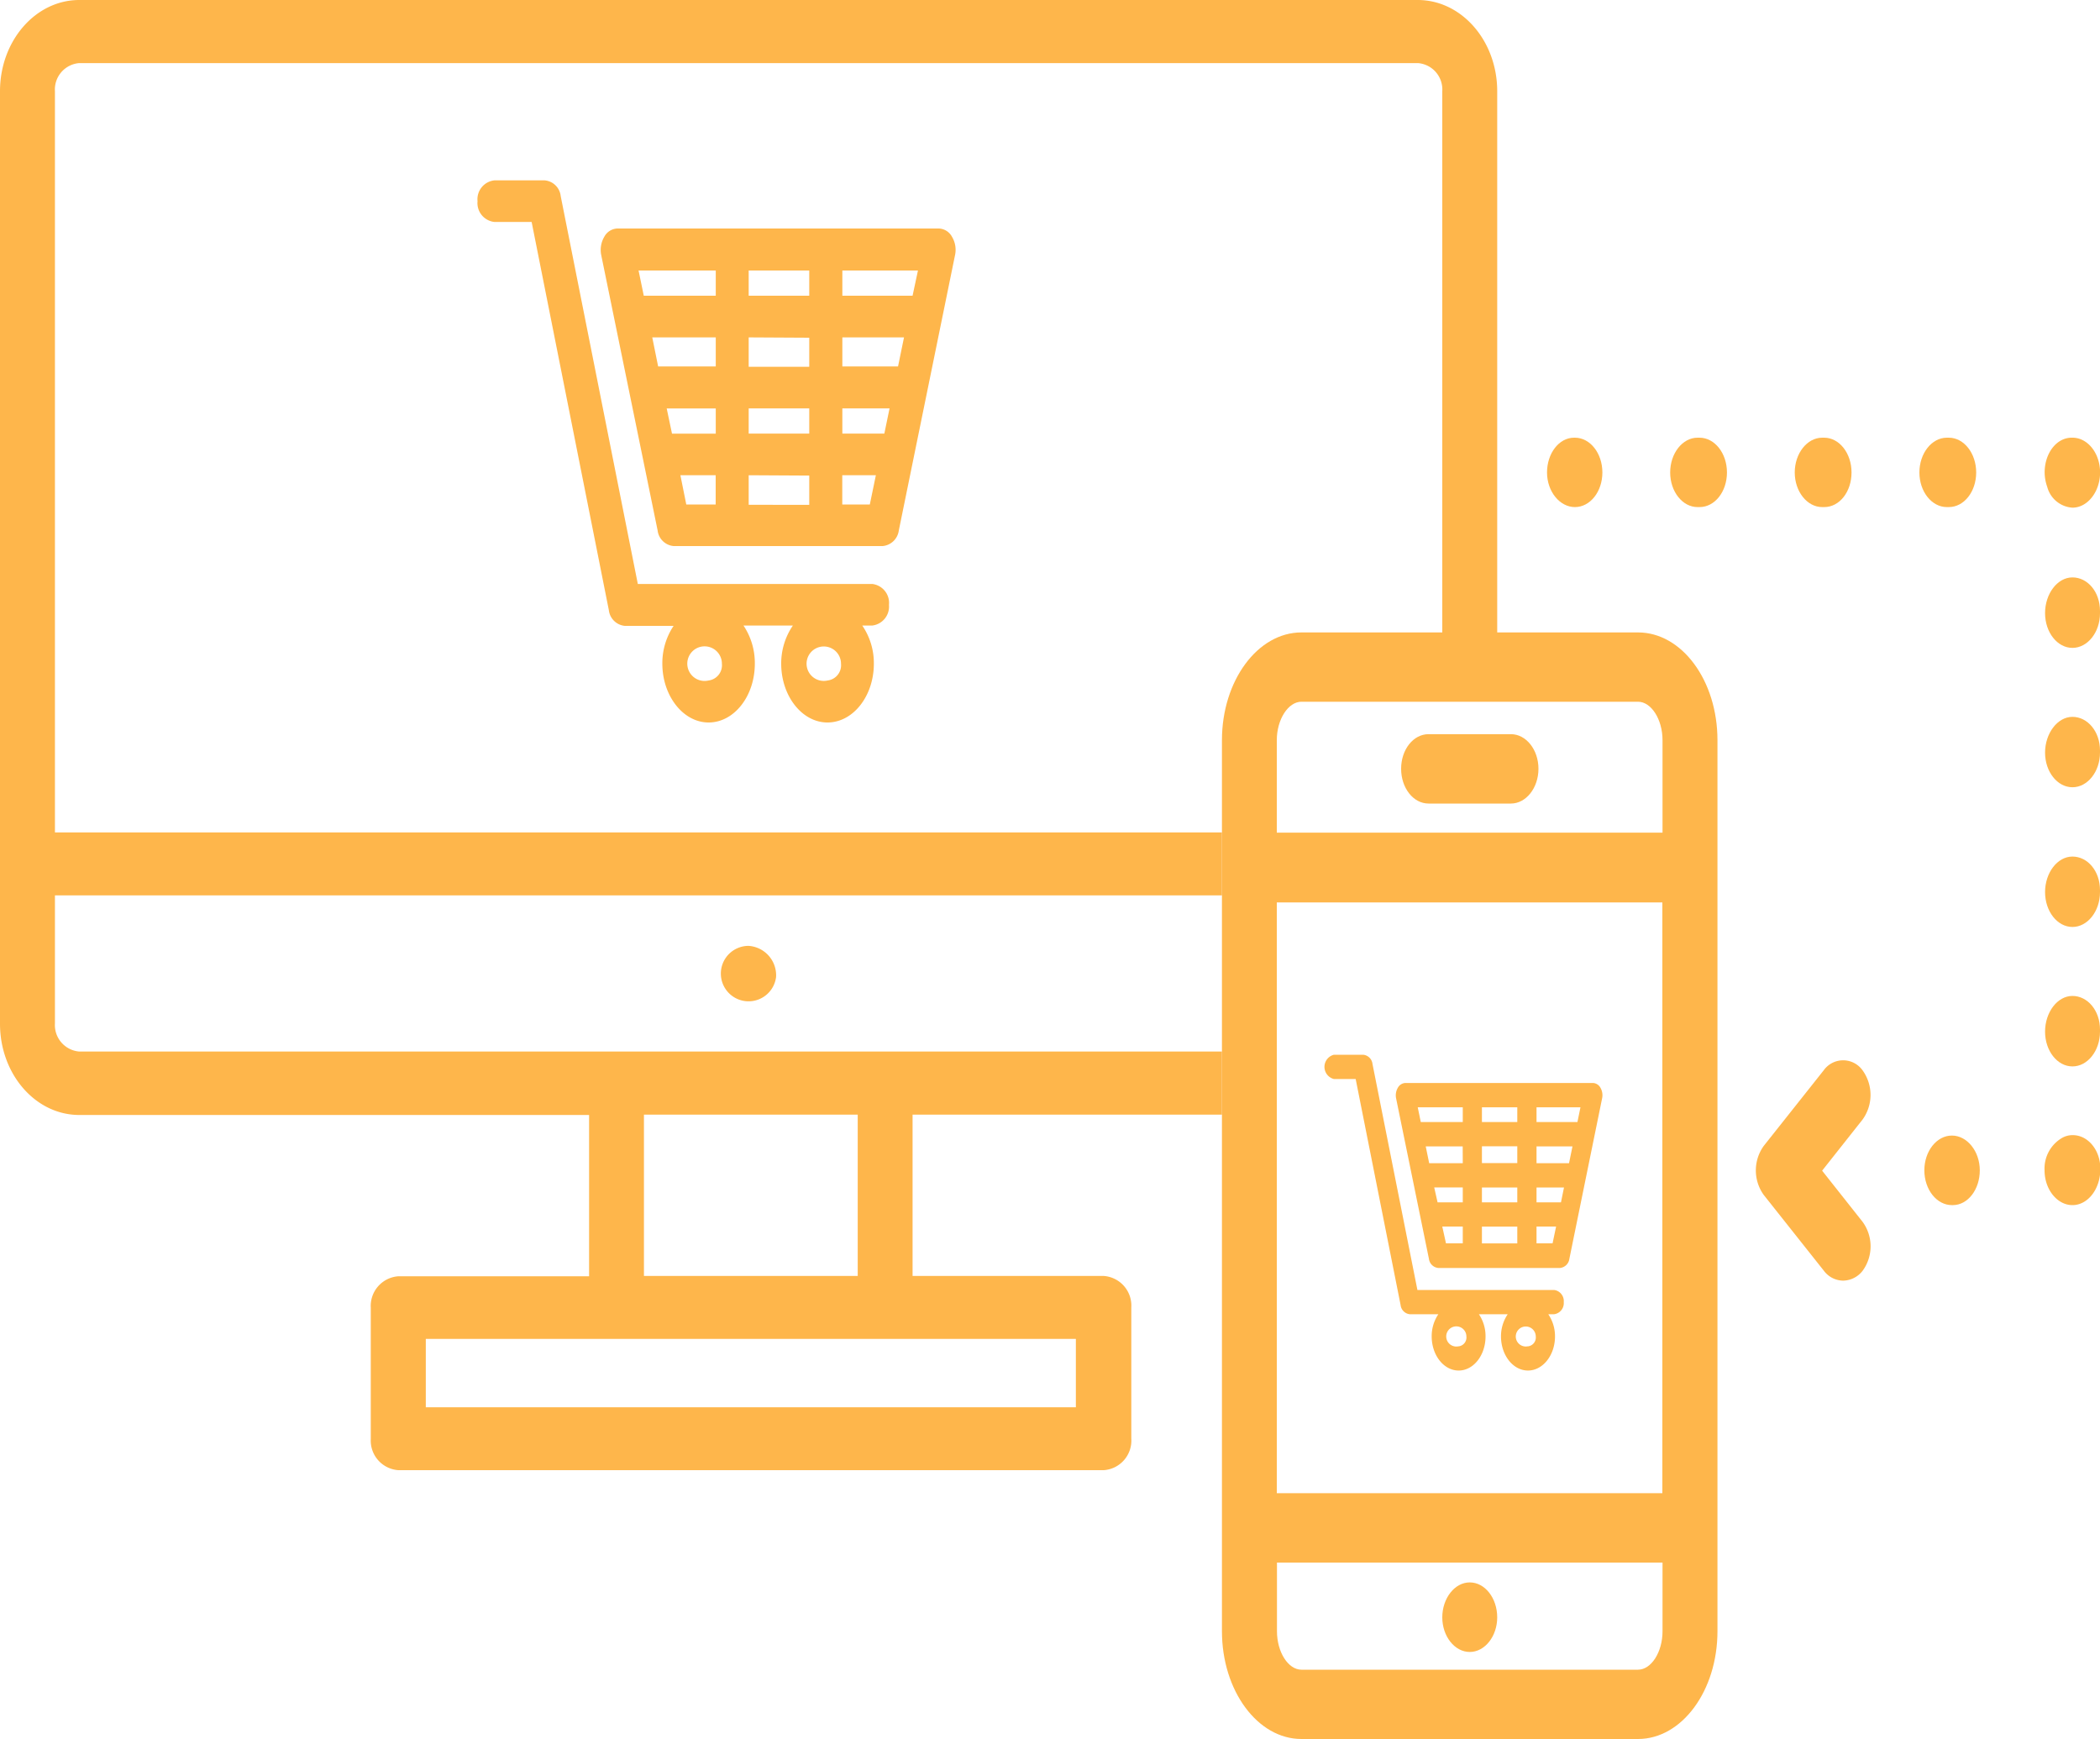
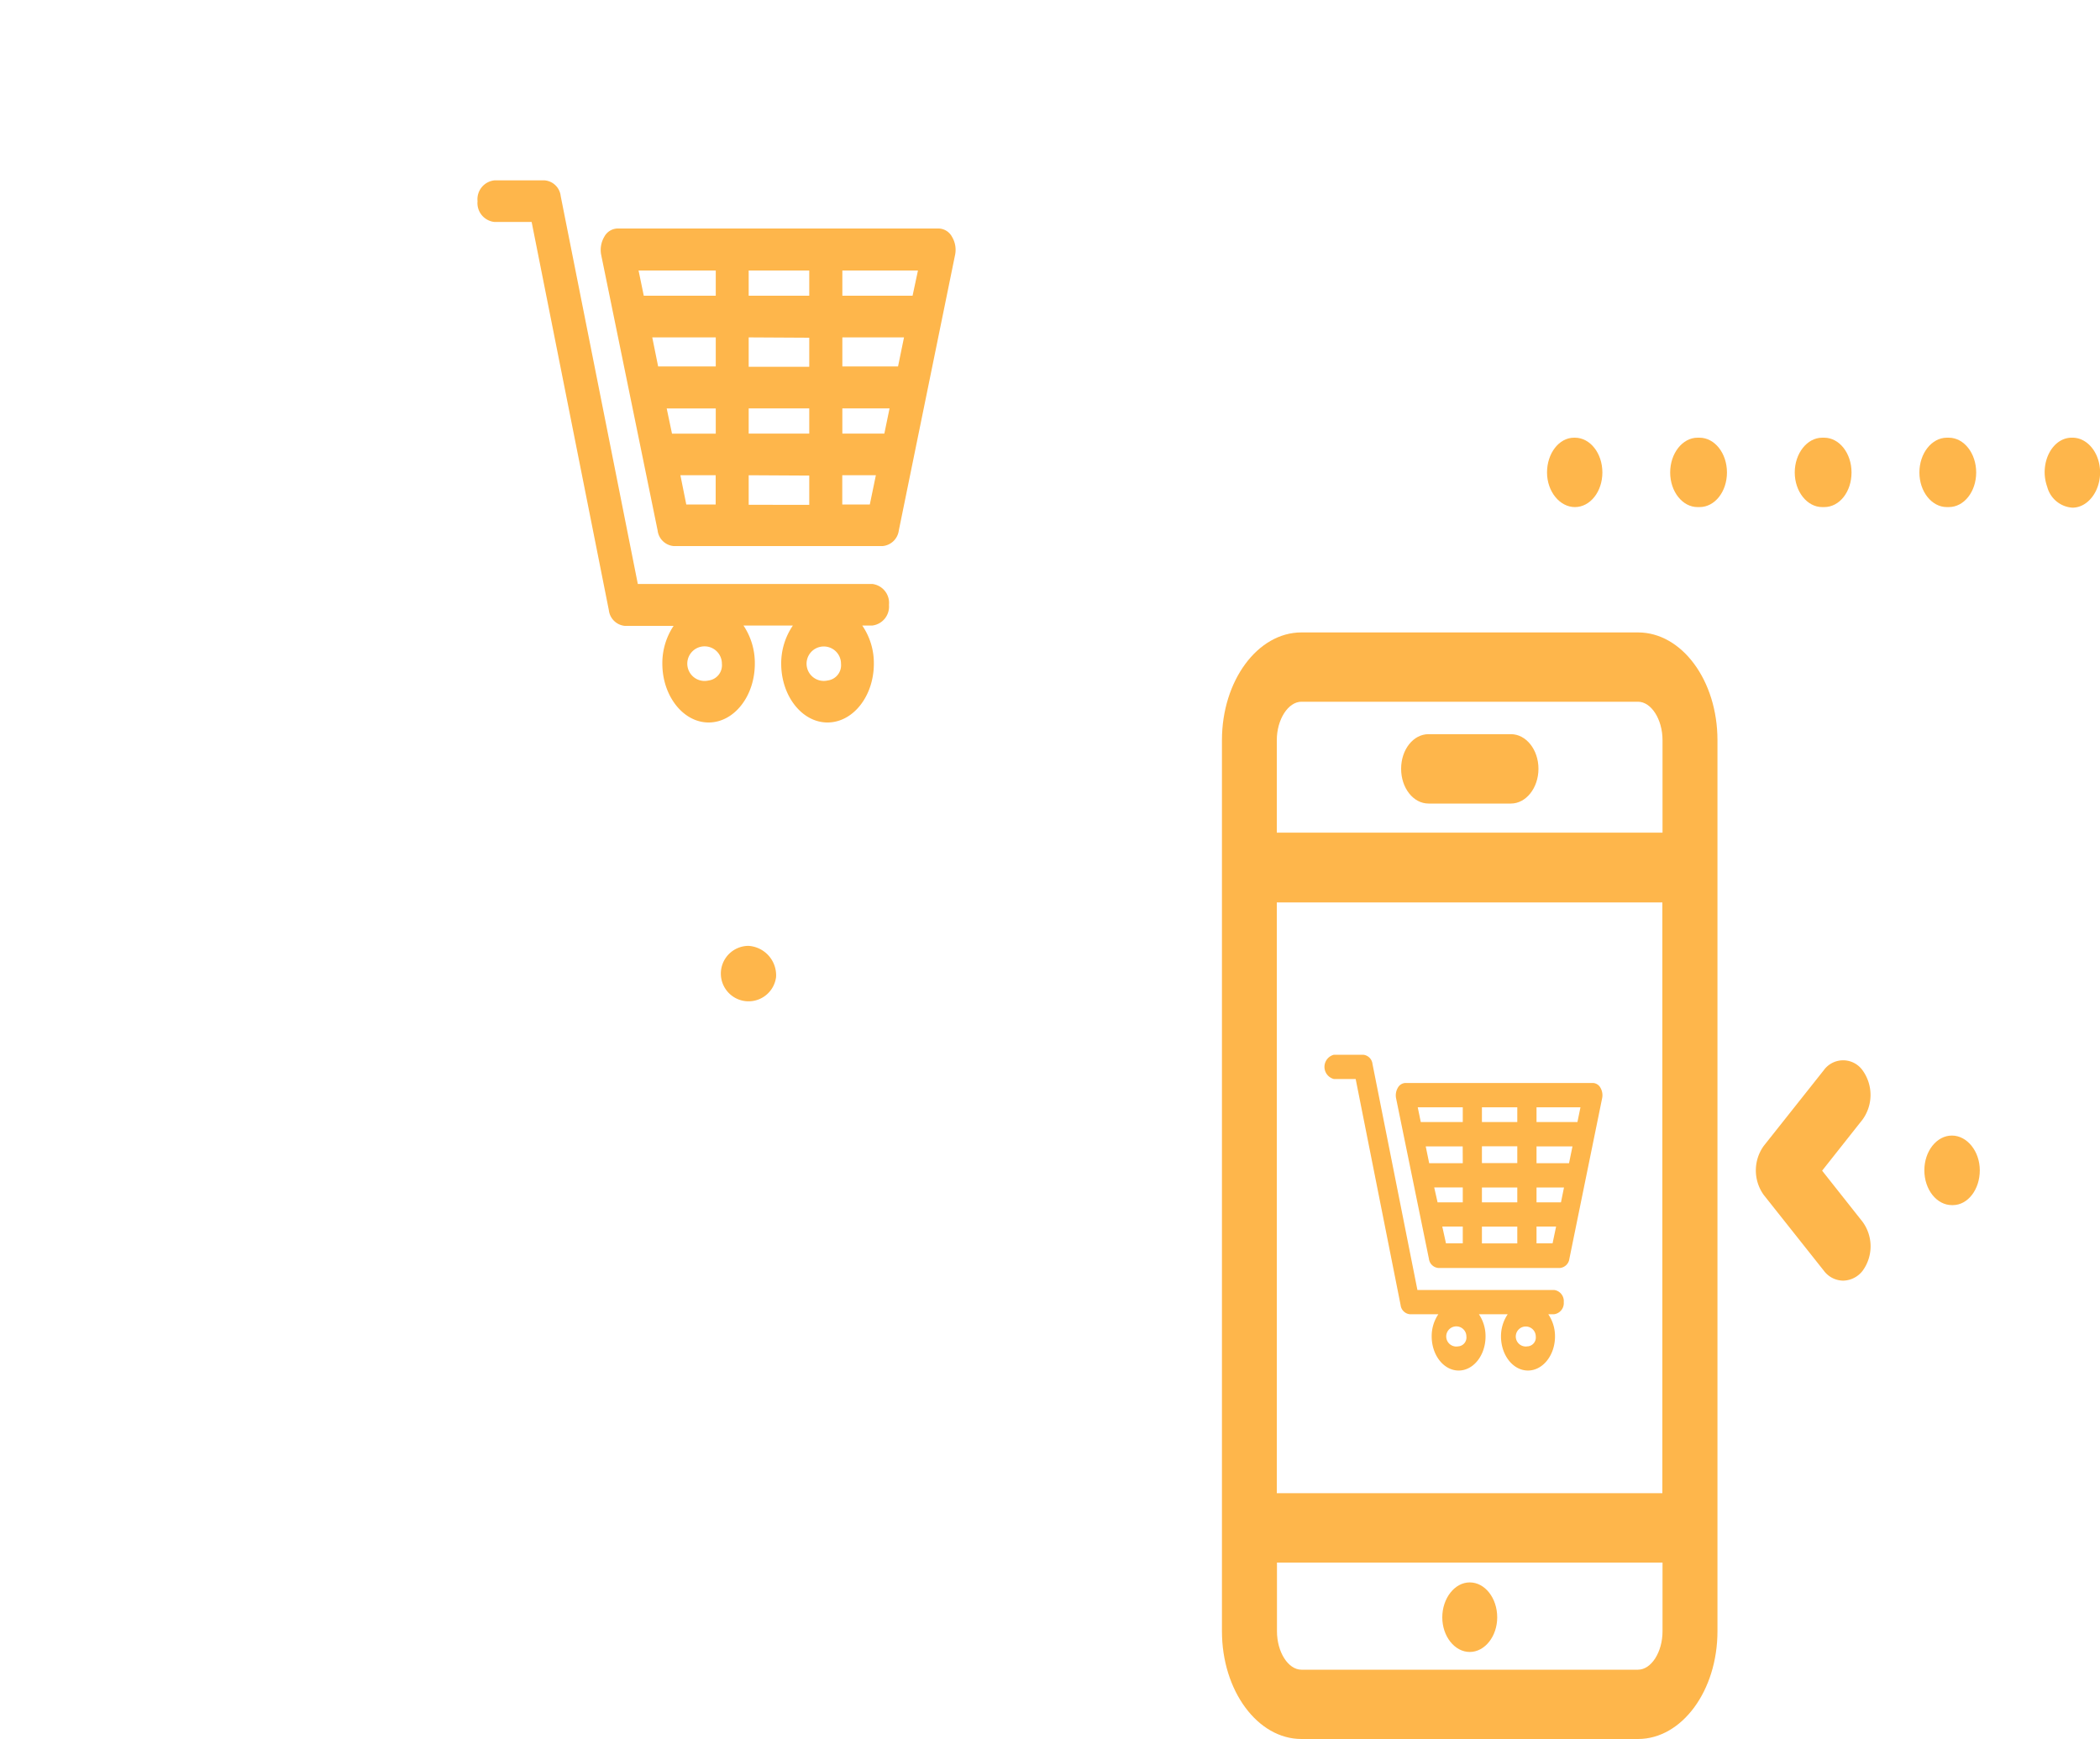
<svg xmlns="http://www.w3.org/2000/svg" viewBox="0 0 250 207">
  <defs>
    <style>.cls-1{fill:#feb64b;}</style>
  </defs>
  <title>webdev</title>
  <g id="Layer_2" data-name="Layer 2">
    <g id="Layer_1-2" data-name="Layer 1">
      <path class="cls-1" d="M92.39,116.3a3.3,3.3,0,1,1-3.28-3.71A3.51,3.51,0,0,1,92.39,116.3Z" />
      <path class="cls-1" d="M187.49,60.36c-1.8,0-3.32-1.85-3.32-4.12s1.42-4.14,3.22-4.14h.1c1.81,0,3.27,1.85,3.27,4.14S189.3,60.36,187.49,60.36Z" />
      <path class="cls-1" d="M232,60.36h-.23c-1.81,0-3.27-1.85-3.27-4.12s1.46-4.14,3.27-4.14H232c1.8,0,3.26,1.85,3.26,4.14S233.81,60.36,232,60.36Zm-14.84,0h-.23c-1.8,0-3.27-1.85-3.27-4.12s1.47-4.14,3.27-4.14h.23c1.81,0,3.26,1.85,3.26,4.14S219,60.36,217.17,60.36Zm-14.84,0h-.23c-1.8,0-3.26-1.85-3.26-4.12s1.46-4.14,3.26-4.14h.23c1.81,0,3.27,1.85,3.27,4.14S204.14,60.36,202.33,60.36Z" />
      <path class="cls-1" d="M246.72,60.43a3.32,3.32,0,0,1-3-2.47,5.26,5.26,0,0,1-.31-1.72c0-2.29,1.41-4.14,3.22-4.14h.1c1.8,0,3.28,1.85,3.28,4.14S248.52,60.43,246.72,60.43Z" />
-       <path class="cls-1" d="M246.72,126.94c-1.8,0-3.26-1.85-3.26-4.14s1.46-4.25,3.26-4.25,3.28,1.73,3.28,4v.25C250,125.09,248.52,126.94,246.72,126.94Zm0-16.6c-1.8,0-3.26-1.86-3.26-4.15s1.46-4.23,3.26-4.23,3.28,1.71,3.28,4v.23C250,108.48,248.52,110.34,246.72,110.34Zm0-16.63c-1.8,0-3.26-1.85-3.26-4.12s1.46-4.26,3.26-4.26,3.28,1.74,3.28,4v.25C250,91.86,248.52,93.71,246.72,93.71Zm0-16.59c-1.8,0-3.26-1.85-3.26-4.14s1.46-4.25,3.26-4.25,3.28,1.71,3.28,4V73C250,75.27,248.52,77.12,246.72,77.12Z" />
-       <path class="cls-1" d="M246.72,143.45c-1.8,0-3.32-1.85-3.32-4.14a4.22,4.22,0,0,1,2-3.81,2.5,2.5,0,0,1,1.36-.38c1.8,0,3.28,1.76,3.28,4v.14C250,141.6,248.52,143.45,246.72,143.45Z" />
      <path class="cls-1" d="M232.47,143.45h-.1c-1.81,0-3.28-1.85-3.28-4.14s1.47-4.14,3.28-4.14,3.32,1.87,3.32,4.14S234.28,143.45,232.47,143.45Z" />
      <path class="cls-1" d="M219.41,152.44a2.91,2.91,0,0,1-2.3-1.2l-7.14-9a5,5,0,0,1,0-5.84l7.14-9a2.84,2.84,0,0,1,4.62,0,5,5,0,0,1,0,5.87l-4.81,6.08,4.81,6.08a4.94,4.94,0,0,1,0,5.85A3,3,0,0,1,219.41,152.44Z" />
      <path class="cls-1" d="M195,75.28H154.93c-5.21,0-9.46,5.75-9.46,12.83V194.17c0,7.09,4.25,12.83,9.46,12.83H195c5.22,0,9.46-5.74,9.46-12.83V88.11C204.46,81,200.22,75.28,195,75.28Zm-43,32.14h45.9v70.32H152Zm2.91-23.89H195c1.58,0,2.92,2.1,2.92,4.58v11H152v-11C152,85.63,153.36,83.53,154.93,83.53ZM195,198.75H154.93c-1.57,0-2.91-2.09-2.91-4.58V186h45.9v8.17C197.92,196.66,196.58,198.75,195,198.75Z" />
-       <path class="cls-1" d="M131.37,151.88H108.64v-19.2h36.83v-7.51H9.44a3.16,3.16,0,0,1-2.9-3.35V106.58H145.47V99.09H6.54V10.86a3.15,3.15,0,0,1,2.9-3.35H168.78a3.15,3.15,0,0,1,2.92,3.35V78.42h6.54V10.86c0-6-4.24-10.86-9.46-10.86H9.44C4.22,0,0,4.87,0,10.86v111c0,6,4.22,10.86,9.44,10.86H70.13v19.2H47.41a3.54,3.54,0,0,0-3.27,3.74v15.63A3.53,3.53,0,0,0,47.41,175h84a3.53,3.53,0,0,0,3.27-3.75V155.62A3.54,3.54,0,0,0,131.37,151.88Zm-54.71-19.2h25.45v19.2H76.66Zm51.42,34.83H50.69v-8.14h77.39Z" />
      <path class="cls-1" d="M178.24,192.52c0,2.25-1.47,4.12-3.27,4.12s-3.27-1.87-3.27-4.12,1.46-4.16,3.27-4.16S178.24,190.23,178.24,192.52Z" />
      <path class="cls-1" d="M179.87,95.65h-9.8c-1.82,0-3.27-1.85-3.27-4.14s1.45-4.12,3.27-4.12h9.8c1.81,0,3.28,1.85,3.28,4.12S181.68,95.65,179.87,95.65Z" />
      <path class="cls-1" d="M105.83,72a2.27,2.27,0,0,0-2-2.49H75.93L66.75,23.34a2.1,2.1,0,0,0-1.9-1.87h-6a2.26,2.26,0,0,0-2,2.48,2.26,2.26,0,0,0,2,2.47h4.44l9.19,46.2a2.12,2.12,0,0,0,1.9,1.88h5.81A8,8,0,0,0,78.85,79c0,3.83,2.48,7,5.51,7s5.5-3.13,5.5-7a8,8,0,0,0-1.35-4.54h5.88A8,8,0,0,0,93,79c0,3.83,2.47,7,5.51,7s5.52-3.13,5.52-7a7.9,7.9,0,0,0-1.38-4.54h1.19A2.27,2.27,0,0,0,105.83,72ZM84.36,81a2.06,2.06,0,1,1,1.58-2A1.83,1.83,0,0,1,84.36,81Zm14.17,0a2.05,2.05,0,1,1,1.59-2A1.83,1.83,0,0,1,98.53,81Z" />
      <path class="cls-1" d="M113.34,28.2a1.86,1.86,0,0,0-1.55-1H73.48a1.85,1.85,0,0,0-1.55,1,3.08,3.08,0,0,0-.36,2.14l6.72,32.81A2.11,2.11,0,0,0,80.19,65h24.89A2.14,2.14,0,0,0,107,63.15l6.7-32.81A3,3,0,0,0,113.34,28.2Zm-8.06,23.41h-5v-3h5.62Zm-16.15,0v-3h7.21v3Zm7.21,5v3.48H89.13V56.57Zm0-16.41v3.46H89.13V40.16Zm-7.21-5v-3h7.21v3Zm-3.92,8.42H78.35l-.7-3.46h7.56Zm-5.84,5h5.84v3H80Zm20.91-5V40.16h7.34l-.71,3.46Zm8.36-8.42h-8.36v-3h9Zm-23.43-3v3H76.64l-.62-3ZM81,56.57h4.2v3.48h-3.5Zm19.27,3.48V56.57h4l-.72,3.48Z" />
      <path class="cls-1" d="M186.16,155a1.33,1.33,0,0,0-1.15-1.45H168.74l-5.35-26.91a1.23,1.23,0,0,0-1.11-1.09H158.8a1.49,1.49,0,0,0,0,2.89h2.59l5.35,26.91a1.23,1.23,0,0,0,1.11,1.09h3.38a4.65,4.65,0,0,0-.79,2.64c0,2.24,1.44,4.06,3.21,4.06s3.2-1.82,3.2-4.06a4.65,4.65,0,0,0-.79-2.64h3.43a4.66,4.66,0,0,0-.8,2.64c0,2.24,1.44,4.06,3.21,4.06s3.22-1.82,3.22-4.06a4.66,4.66,0,0,0-.8-2.64H185A1.33,1.33,0,0,0,186.16,155Zm-12.51,5.25a1.2,1.2,0,1,1,.92-1.17A1.06,1.06,0,0,1,173.65,160.26Zm8.25,0a1.19,1.19,0,1,1,.93-1.17A1.06,1.06,0,0,1,181.9,160.26Z" />
      <path class="cls-1" d="M190.53,129.48a1.08,1.08,0,0,0-.9-.57H167.31a1.08,1.08,0,0,0-.9.57,1.78,1.78,0,0,0-.21,1.25l3.91,19.11a1.24,1.24,0,0,0,1.11,1.09h14.5a1.25,1.25,0,0,0,1.11-1.09l3.9-19.11A1.78,1.78,0,0,0,190.53,129.48Zm-4.7,13.64h-2.91v-1.77h3.27Zm-9.41,0v-1.77h4.21v1.77Zm4.21,2.89v2h-4.21v-2Zm0-9.56v2h-4.21v-2Zm-4.21-2.89v-1.75h4.21v1.75Zm-2.28,4.9h-4l-.41-2h4.4Zm-3.4,2.89h3.4v1.77h-3Zm12.18-2.89v-2h4.28l-.41,2Zm4.87-4.9h-4.87v-1.75h5.23Zm-13.65-1.75v1.75h-5l-.36-1.75ZM171.7,146h2.44v2h-2Zm11.22,2v-2h2.33l-.42,2Z" />
    </g>
  </g>
</svg>